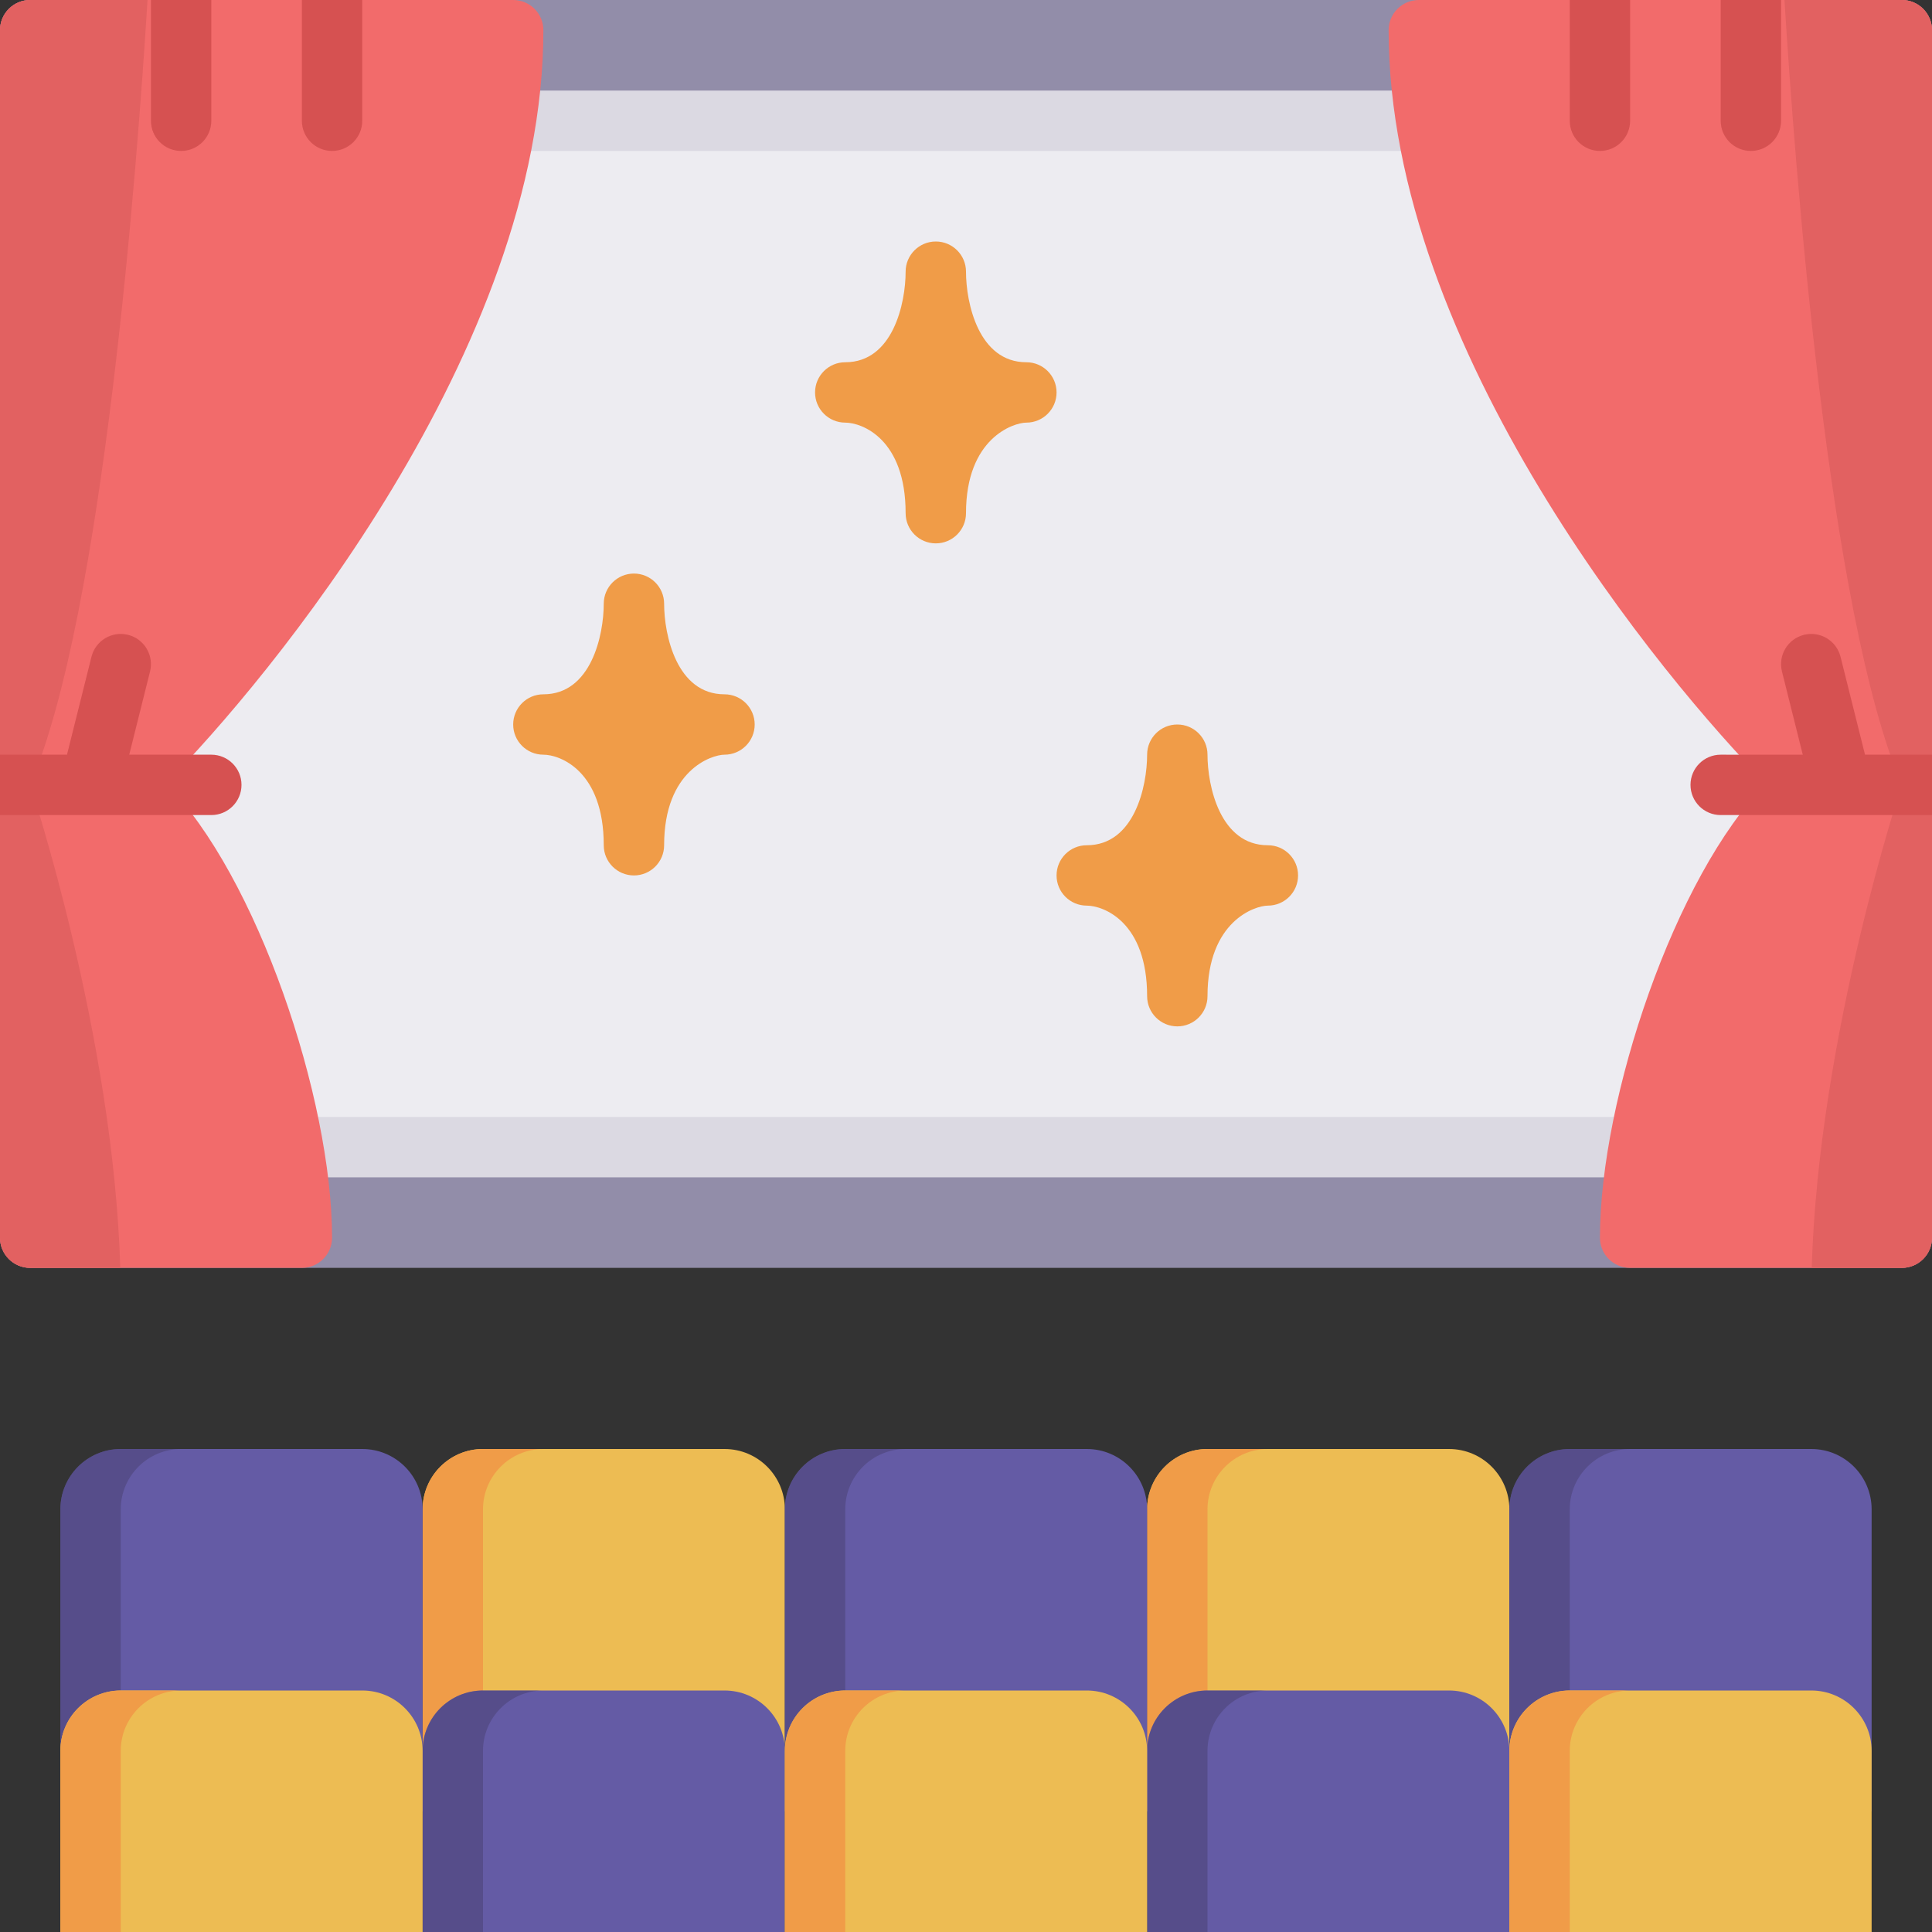
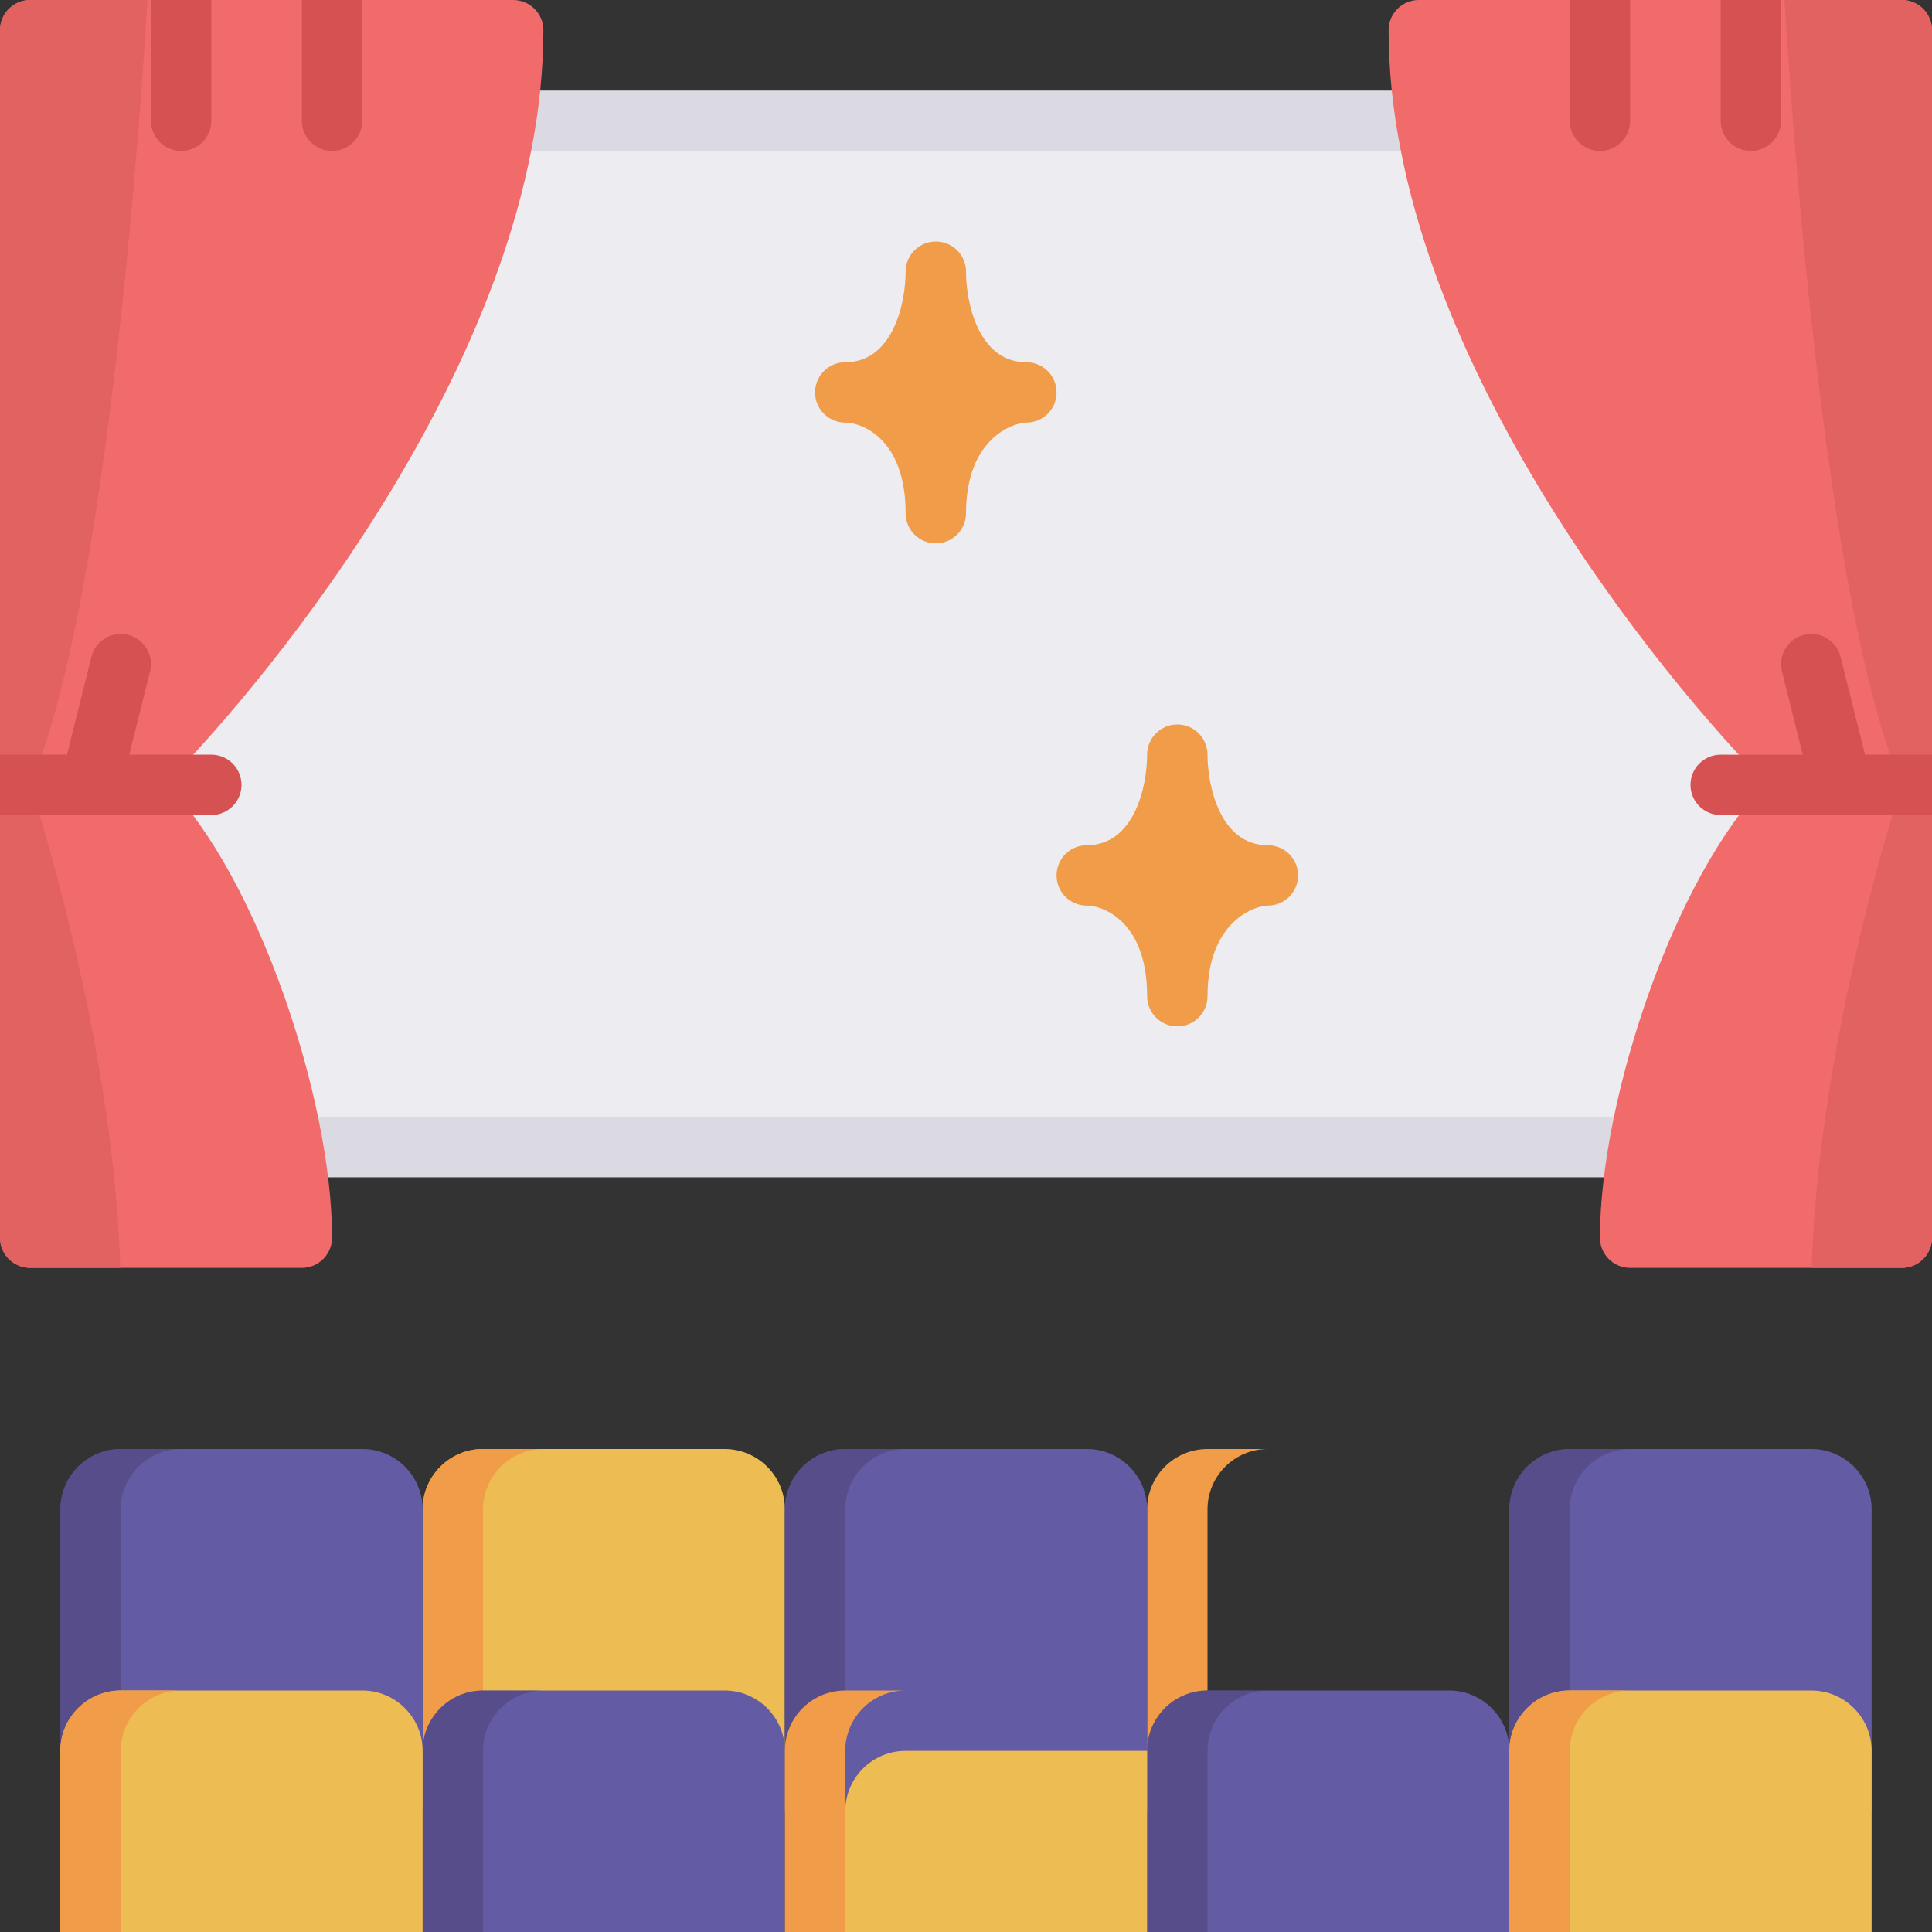
<svg xmlns="http://www.w3.org/2000/svg" version="1.1" id="Capa_1" x="0px" y="0px" viewBox="0 0 512 512" style="enable-background:new 0 0 512 512;" xml:space="preserve">
  <rect x="0" y="0" width="512" height="512" fill="#333333" stroke="none" />
  <path style="fill:#EDBC53;" d="M112,480h96v-80c0-8.837-7.163-16-16-16h-64c-8.837,0-16,7.163-16,16V480z" />
  <path style="fill:#F09C48;" d="M144,384h-16c-8.837,0-16,7.164-16,16v80h16v-80C128,391.164,135.163,384,144,384z" />
-   <path style="fill:#EDBC53;" d="M304,480h96v-80c0-8.837-7.163-16-16-16h-64c-8.837,0-16,7.163-16,16V480z" />
  <path style="fill:#F09C48;" d="M336,384h-16c-8.837,0-16,7.164-16,16v80h16v-80C320,391.164,327.163,384,336,384z" />
  <path style="fill:#645BA5;" d="M16,480h96v-80c0-8.837-7.163-16-16-16H32c-8.837,0-16,7.163-16,16V480z" />
  <path style="opacity:0.5;fill:#494170;enable-background:new    ;" d="M48,384H32c-8.837,0-16,7.164-16,16v80h16v-80  C32,391.164,39.163,384,48,384z" />
  <path style="fill:#645BA5;" d="M112,512h96v-48c0-8.837-7.163-16-16-16h-64c-8.837,0-16,7.163-16,16V512z" />
  <path style="opacity:0.5;fill:#494170;enable-background:new    ;" d="M144,448h-16c-8.837,0-16,7.164-16,16v48h16v-48  C128,455.164,135.163,448,144,448z" />
  <path style="fill:#645BA5;" d="M304,512h96v-48c0-8.837-7.163-16-16-16h-64c-8.837,0-16,7.163-16,16V512z" />
  <path style="opacity:0.5;fill:#494170;enable-background:new    ;" d="M336,448h-16c-8.837,0-16,7.164-16,16v48h16v-48  C320,455.164,327.163,448,336,448z" />
  <path style="fill:#645BA5;" d="M208,480h96v-80c0-8.837-7.163-16-16-16h-64c-8.837,0-16,7.163-16,16V480z" />
  <path style="opacity:0.5;fill:#494170;enable-background:new    ;" d="M240,384h-16c-8.837,0-16,7.164-16,16v80h16v-80  C224,391.164,231.163,384,240,384z" />
  <path style="fill:#645BA5;" d="M400,480h96v-80c0-8.837-7.163-16-16-16h-64c-8.837,0-16,7.163-16,16V480z" />
  <path style="opacity:0.5;fill:#494170;enable-background:new    ;" d="M432,384h-16c-8.837,0-16,7.164-16,16v80h16v-80  C416,391.164,423.163,384,432,384z" />
  <path style="fill:#EDBC53;" d="M16,512h96v-48c0-8.837-7.163-16-16-16H32c-8.837,0-16,7.163-16,16V512z" />
  <path style="fill:#F09C48;" d="M48,448H32c-8.837,0-16,7.164-16,16v48h16v-48C32,455.164,39.163,448,48,448z" />
-   <path style="fill:#EDBC53;" d="M208,512h96v-48c0-8.837-7.163-16-16-16h-64c-8.837,0-16,7.163-16,16V512z" />
+   <path style="fill:#EDBC53;" d="M208,512h96v-48h-64c-8.837,0-16,7.163-16,16V512z" />
  <path style="fill:#F09C48;" d="M240,448h-16c-8.837,0-16,7.164-16,16v48h16v-48C224,455.164,231.163,448,240,448z" />
  <path style="fill:#EDBC53;" d="M400,512h96v-48c0-8.837-7.163-16-16-16h-64c-8.837,0-16,7.163-16,16V512z" />
  <path style="fill:#F09C48;" d="M432,448h-16c-8.837,0-16,7.164-16,16v48h16v-48C416,455.164,423.163,448,432,448z" />
-   <path style="fill:#928DA9;" d="M504,0H8C3.582,0,0,3.582,0,8v320c0,4.418,3.582,8,8,8h496c4.418,0,8-3.582,8-8V8  C512,3.582,508.418,0,504,0z" />
  <path style="fill:#DBD9E2;" d="M504,24H8c-4.418,0-8,3.07-8,6.857v274.286C0,308.93,3.582,312,8,312h496c4.418,0,8-3.07,8-6.857  V30.857C512,27.07,508.418,24,504,24z" />
  <path style="fill:#EDECF1;" d="M504,40H8c-4.418,0-8,3.582-8,8v240c0,4.418,3.582,8,8,8h496c4.418,0,8-3.582,8-8V48  C512,43.582,508.418,40,504,40z" />
  <path style="fill:#F26B6B;" d="M504,0H376c-4.418,0-8,3.582-8,8c0,84.631,73.248,172.518,100.051,199.638  C443.974,231.896,424,291.102,424,328c0,4.418,3.582,8,8,8h72c4.418,0,8-3.582,8-8V8C512,3.582,508.418,0,504,0z" />
  <g>
    <path style="fill:#D65151;" d="M456,32c0,4.418,3.582,8,8,8s8-3.582,8-8V0h-16V32z" />
    <path style="fill:#D65151;" d="M416,32c0,4.418,3.582,8,8,8s8-3.582,8-8V0h-16V32z" />
  </g>
  <path style="fill:#E26161;" d="M504,0h-31.096C475.58,43.294,484.519,162.544,504,208c0,0-22.047,66.15-23.876,128H504  c4.418,0,8-3.582,8-8V8C512,3.582,508.418,0,504,0z" />
  <path style="fill:#D65151;" d="M512,200h-17.754l-6.485-25.94c-1.072-4.287-5.416-6.894-9.702-5.821  c-4.286,1.072-6.892,5.415-5.821,9.702l5.515,22.06H456c-4.418,0-8,3.582-8,8s3.582,8,8,8h56V200z" />
  <path style="fill:#F26B6B;" d="M8,0h128c4.418,0,8,3.582,8,8c0,84.631-73.248,172.518-100.051,199.638  C68.026,231.896,88,291.102,88,328c0,4.418-3.582,8-8,8H8c-4.418,0-8-3.582-8-8V8C0,3.582,3.582,0,8,0z" />
  <g>
    <path style="fill:#D65151;" d="M56,32c0,4.418-3.582,8-8,8s-8-3.582-8-8V0h16V32z" />
    <path style="fill:#D65151;" d="M96,32c0,4.418-3.582,8-8,8s-8-3.582-8-8V0h16V32z" />
  </g>
  <path style="fill:#E26161;" d="M8,0h31.096C36.42,43.294,27.481,162.544,8,208c0,0,22.047,66.15,23.876,128H8c-4.418,0-8-3.582-8-8  V8C0,3.582,3.582,0,8,0z" />
  <path style="fill:#D65151;" d="M0,200h17.754l6.485-25.94c1.072-4.287,5.416-6.894,9.702-5.821c4.286,1.072,6.892,5.415,5.821,9.702  L34.246,200H56c4.418,0,8,3.582,8,8s-3.582,8-8,8H0V200z" />
  <g>
    <path style="fill:#F09C48;" d="M272,96c-12.656,0-16-15.699-16-24c0-4.418-3.582-8-8-8s-8,3.582-8,8c0,8.301-3.344,24-16,24   c-4.418,0-8,3.582-8,8s3.582,8,8,8c4.45,0,16,4.312,16,24c0,4.418,3.582,8,8,8s8-3.582,8-8c0-19.927,12.62-24,16-24   c4.418,0,8-3.582,8-8S276.418,96,272,96z" />
-     <path style="fill:#F09C48;" d="M192,184c-12.656,0-16-15.699-16-24c0-4.418-3.582-8-8-8s-8,3.582-8,8c0,8.301-3.344,24-16,24   c-4.418,0-8,3.582-8,8s3.582,8,8,8c4.45,0,16,4.312,16,24c0,4.418,3.582,8,8,8s8-3.582,8-8c0-19.927,12.62-24,16-24   c4.418,0,8-3.582,8-8S196.418,184,192,184z" />
    <path style="fill:#F09C48;" d="M336,224c-12.656,0-16-15.699-16-24c0-4.418-3.582-8-8-8s-8,3.582-8,8c0,8.301-3.344,24-16,24   c-4.418,0-8,3.582-8,8s3.582,8,8,8c4.45,0,16,4.312,16,24c0,4.418,3.582,8,8,8s8-3.582,8-8c0-19.927,12.62-24,16-24   c4.418,0,8-3.582,8-8S340.418,224,336,224z" />
  </g>
  <g>
</g>
  <g>
</g>
  <g>
</g>
  <g>
</g>
  <g>
</g>
  <g>
</g>
  <g>
</g>
  <g>
</g>
  <g>
</g>
  <g>
</g>
  <g>
</g>
  <g>
</g>
  <g>
</g>
  <g>
</g>
  <g>
</g>
</svg>